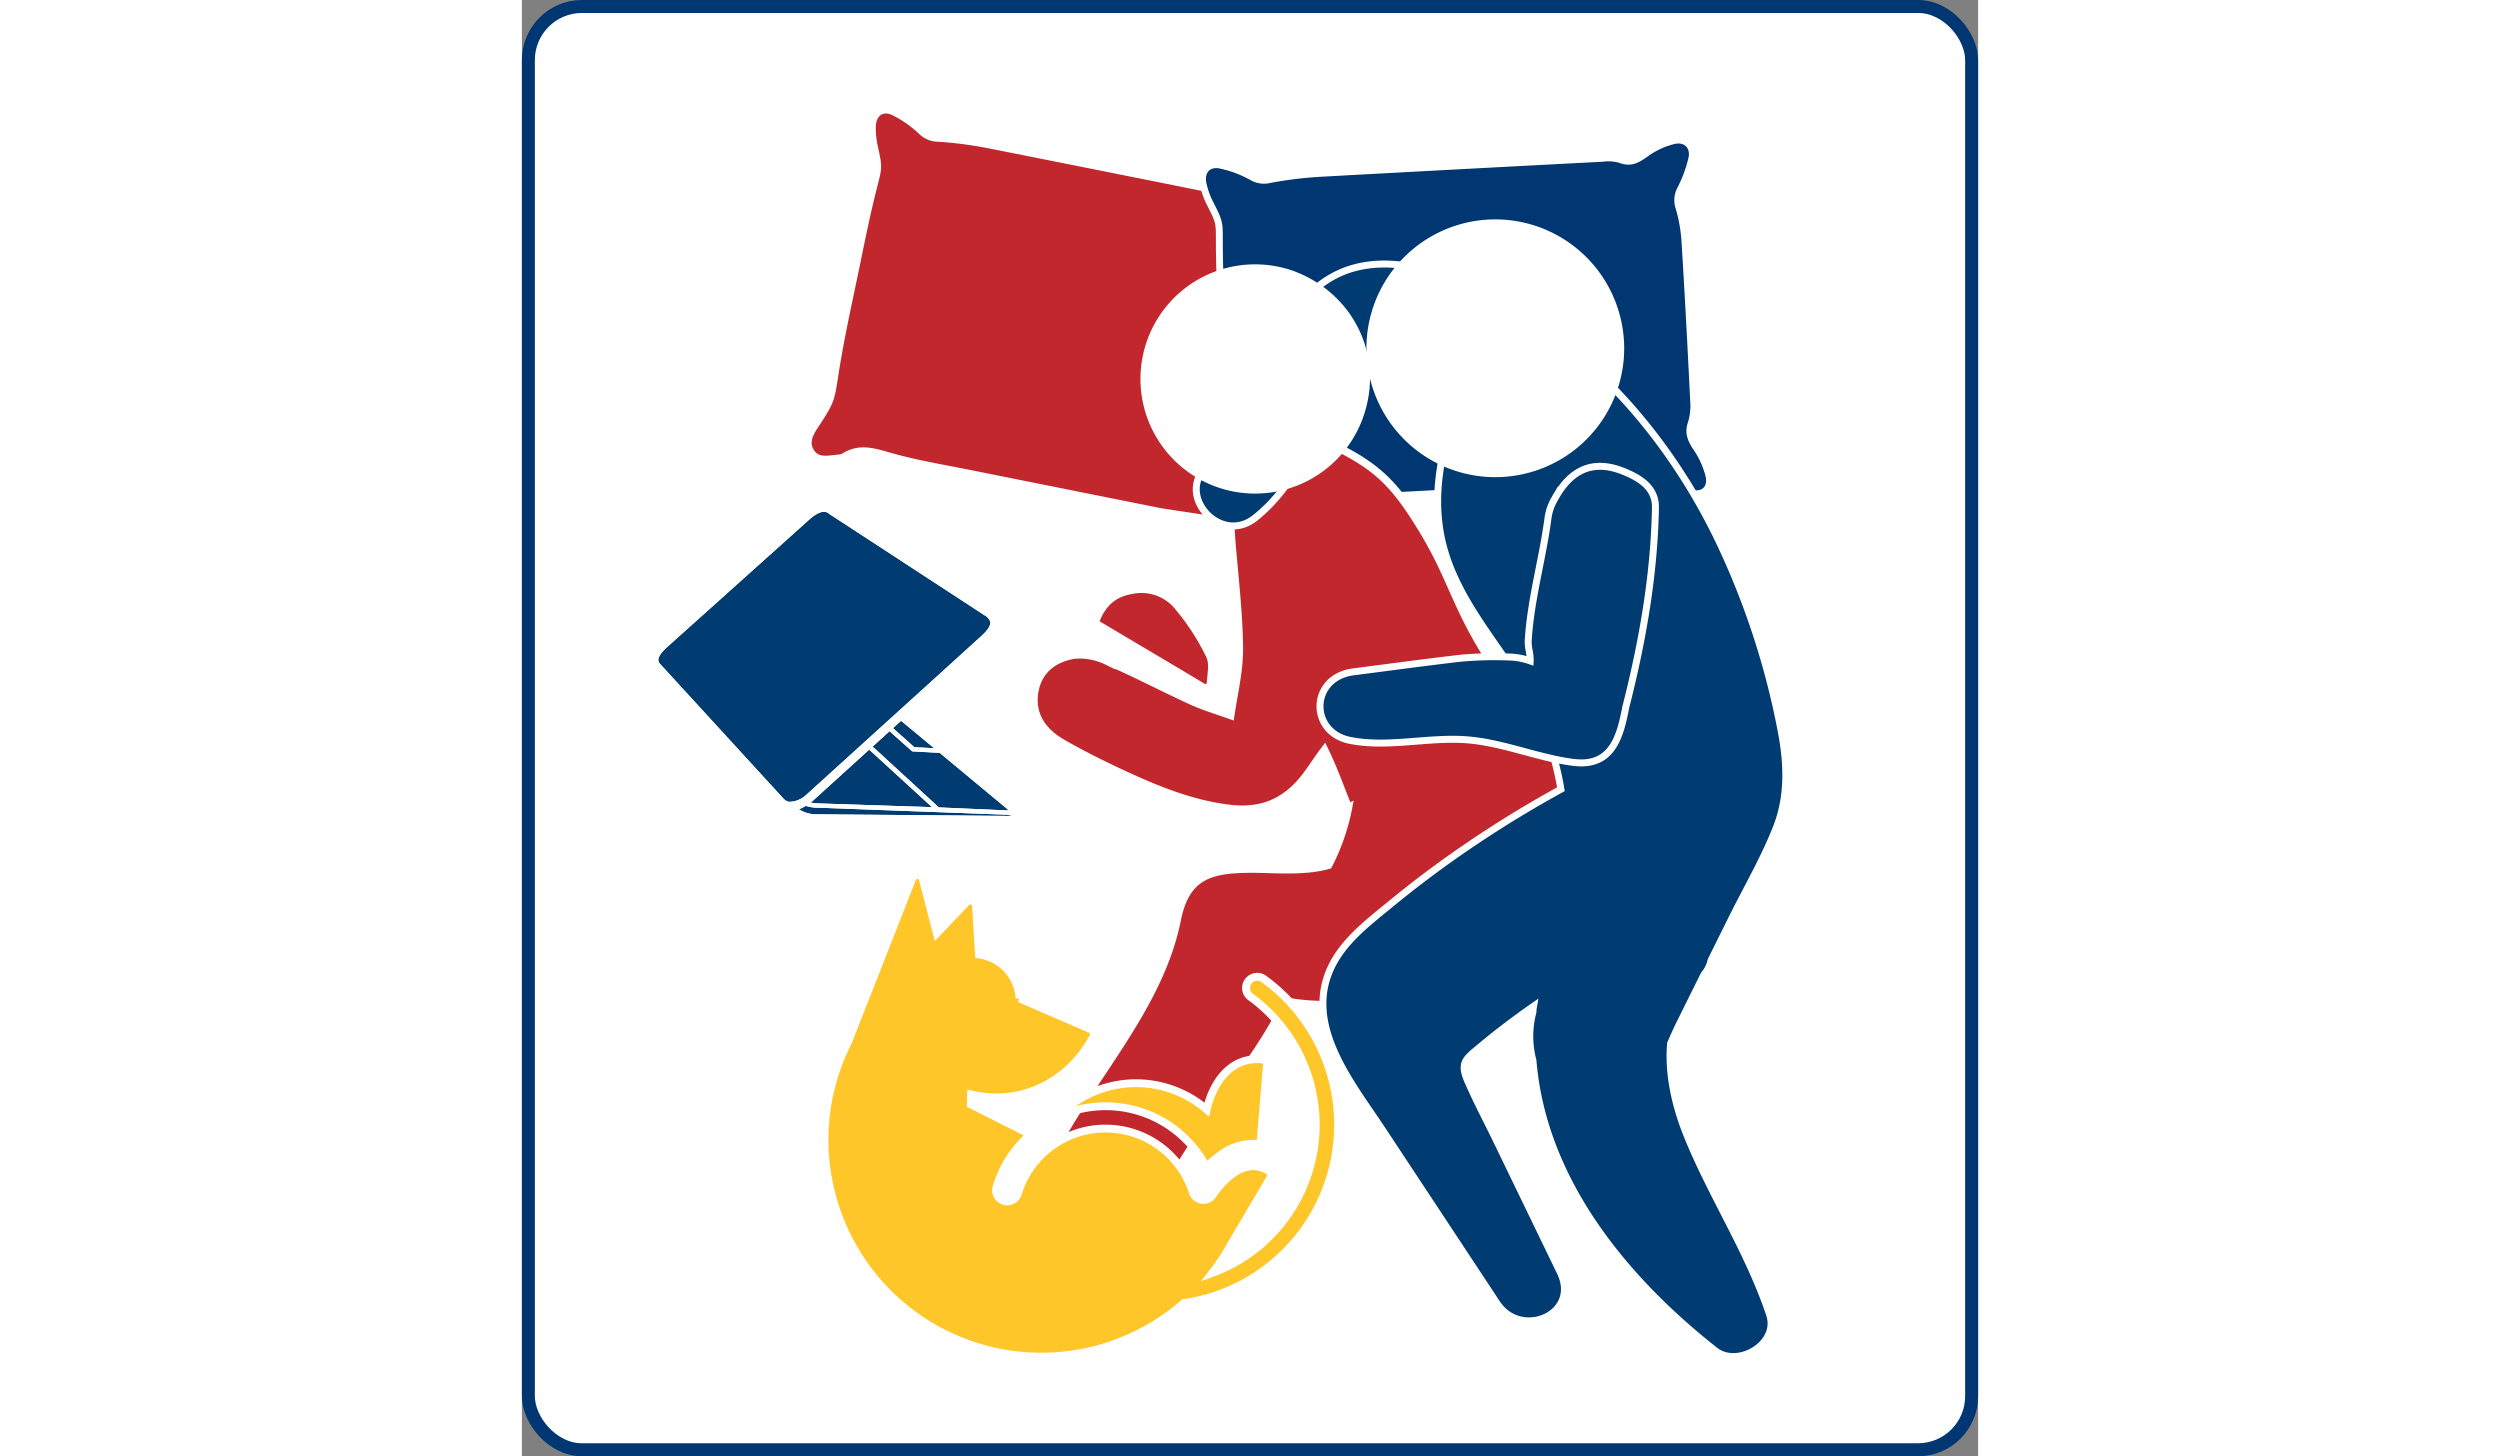
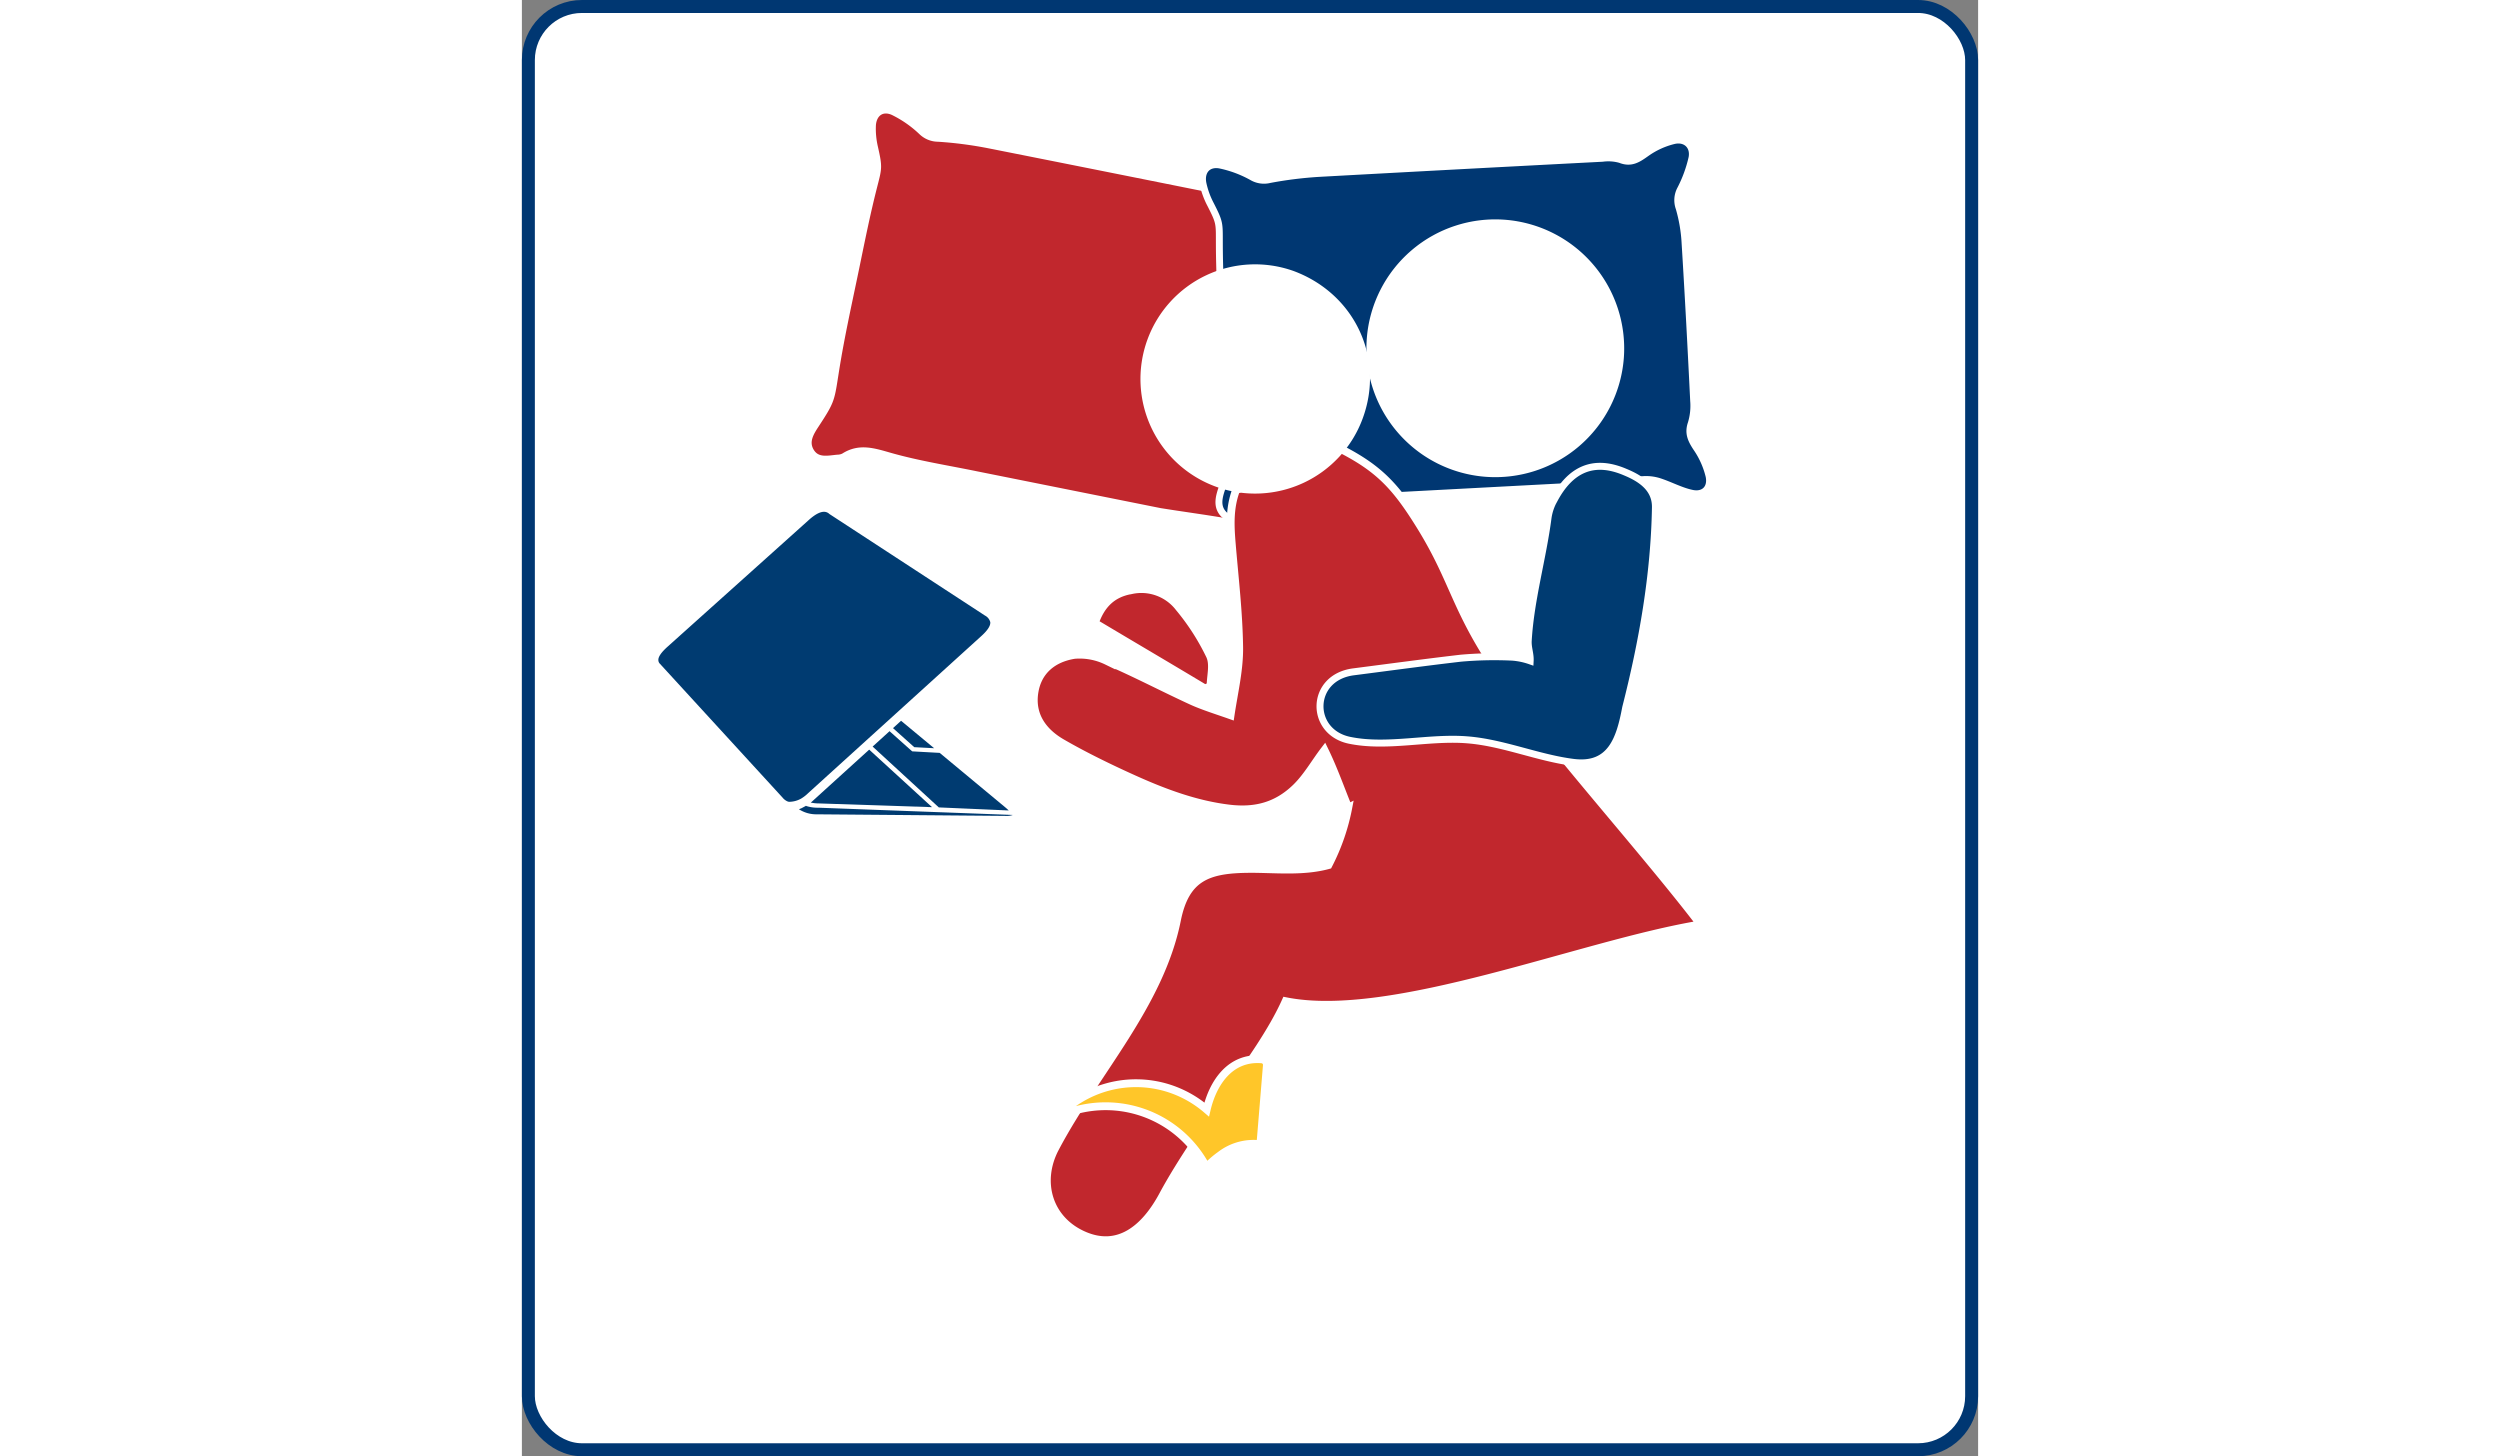
<svg xmlns="http://www.w3.org/2000/svg" viewBox="0 0 326.186 326.186" height="190px">
  <rect x="0" y="0" width="326.186" height="326.186" fill="#808080" stroke="none" />
  <rect x="1.453" y="1.453" width="323.281" height="323.281" rx="12" ry="12" style="fill:#fff;stroke:#003772;stroke-miterlimit:10;stroke-width:2.905px" />
  <path d="M172.067,119.75a19.005,19.005,0,0,0-1.165-6.818c-.699-2.028-1.051-3.674.244-5.632a13.555,13.555,0,0,0,1.754-4.704q3.547-17.322,6.902-34.682a34.737,34.737,0,0,0,.675-7.988,5.196,5.196,0,0,1,1.361-4.033,29.394,29.394,0,0,0,4.217-6.148c1.164-2.445-.24-4.699-2.973-4.757a17.906,17.906,0,0,0-6.597,1.173c-2.141.816-3.925,1.526-6.061-.033a9.825,9.825,0,0,0-3.806-1.272q-30.95-6.242-61.919-12.389A88.448,88.448,0,0,0,93.22,30.971a5.271,5.271,0,0,1-3.678-1.521A25.355,25.355,0,0,0,83.231,25.055c-2.534-1.164-4.556.276-4.713,3.052a18.282,18.282,0,0,0,.479,4.957c1.018,4.552.882,4.49-.278,9.063-1.489,5.871-2.678,11.82-3.903,17.755-1.582,7.666-3.304,15.313-4.531,23.038-1.051,6.616-.822,6.632-4.434,12.136-1.194,1.82-2.494,3.873-1.148,6.086,1.395,2.293,3.798,1.69,5.963,1.482a3.376,3.376,0,0,0,1.469-.339c3.482-2.254,6.762-1.107,10.405-.074,6.3,1.787,12.82,2.799,19.251,4.122l41.187,8.254c4.804.768,9.628,1.415,14.425,2.223a9.799,9.799,0,0,1,3.483,1.301c2.249,1.405,4.231,3.305,6.591,4.448C169.891,123.728,171.951,122.478,172.067,119.75Z" style="fill:#c1272d;stroke:#fff;stroke-miterlimit:10;stroke-width:1.553px" />
  <path d="M265.921,106.65a19.005,19.005,0,0,0-2.821-6.316c-1.181-1.791-1.93-3.299-1.161-5.516a13.555,13.555,0,0,0,.532-4.993c-.575-11.773-1.194-23.545-1.922-35.31a34.737,34.737,0,0,0-1.328-7.906,5.196,5.196,0,0,1,.317-4.244,29.394,29.394,0,0,0,2.559-7.002c.521-2.657-1.399-4.492-4.061-3.87a17.906,17.906,0,0,0-6.1,2.774c-1.872,1.321-3.423,2.453-5.879,1.473a9.825,9.825,0,0,0-4.003-.287q-31.531,1.634-63.056,3.365a88.447,88.447,0,0,0-11.491,1.399,5.271,5.271,0,0,1-3.941-.561,25.355,25.355,0,0,0-7.204-2.691c-2.744-.499-4.345,1.398-3.808,4.126a18.281,18.281,0,0,0,1.694,4.683c2.116,4.157,1.968,4.13,1.98,8.849.015,6.057.339,12.115.625,18.168.37,7.818.6,15.654,1.328,23.442.624,6.67.849,6.628-1.283,12.857-.705,2.059-1.455,4.371.398,6.18,1.921,1.875,4.098.695,6.144-.044a3.376,3.376,0,0,0,1.339-.693c2.813-3.048,6.275-2.75,10.061-2.654,6.546.167,13.114-.47,19.671-.785l41.947-2.226c4.844-.449,9.678-1.019,14.526-1.426a9.799,9.799,0,0,1,3.697.396c2.528.803,4.919,2.152,7.489,2.673C264.8,111.043,266.486,109.321,265.921,106.65Z" style="fill:#003772;stroke:#fff;stroke-miterlimit:10;stroke-width:1.548px" />
  <path d="M158.83,244.027c4.098-5.959,9.198-12.941,12.256-19.764,23.858,4.769,66.328-12.812,92.927-17.197-12.835-16.811-33.823-39.921-44.466-55.196C208.904,136.595,209.093,130.496,201.253,117.823c-5.475-8.851-9.262-12.968-18.333-17.518a24.676,24.676,0,0,0-7.515,1.982c-5.072,2.341-10.313,5.127-15.446,7.524-1.479,3.984-1.296,7.928-.951,12.041.654,7.802,1.546,15.278,1.658,23.118.072,5.055-1.186,10.228-1.929,15.245-2.81-.997-6.194-2.045-8.801-3.246-6.46-2.977-12.494-6.17-18.92-8.928a13.925,13.925,0,0,0-7.253-1.354c-4.776.757-8.247,3.562-8.976,8.474s1.763,8.684,6.167,11.233c4.988,2.888,10.68,5.662,16.133,8.119,6.798,3.064,13.94,5.735,21.43,6.614,5.791.679,10.578-.577,14.81-4.655,2.535-2.443,4.314-5.665,6.449-8.447,2.043,4.185,3.577,8.561,5.332,12.89a47.45,47.45,0,0,1-4.453,12.861c-5.85,1.604-12.251.791-17.991.855-8.951.101-14.006,1.835-15.933,11.446-3.827,19.089-18.396,34.217-27.294,51.145-3.951,7.516-1.486,16.146,6.641,19.567,7.406,3.118,13.316-1.238,17.544-9.146C147.335,260.702,153.696,251.493,158.83,244.027Z" style="fill:#c1272d;stroke:#fff;stroke-miterlimit:10;stroke-width:1.757px" />
  <path d="M128.333,139.548c1.396-4.066,3.888-6.644,8.219-7.368a10.638,10.638,0,0,1,10.64,3.91,52.169,52.169,0,0,1,6.896,10.702c.989,2.048.162,4.674.183,6.881-.44.204-.84.365-1.265.553C144.8,149.3,136.558,144.461,128.333,139.548Z" style="fill:#c1272d;stroke:#fff;stroke-miterlimit:10;stroke-width:1.757px" />
-   <path d="M279.484,294.471c-4.707-14.149-12.972-26.472-18.523-40.232-2.509-6.218-4.274-13.607-3.654-20.507.692-1.563,1.365-3.099,2.074-4.528q2.698-5.439,5.397-10.878a7.589,7.589,0,0,0,1.593-3.21q2.361-4.76,4.723-9.52c3.339-6.73,7.271-13.423,9.981-20.429,2.69-6.952,2.377-14.248,1.003-21.451a175.143,175.143,0,0,0-13.618-41.84c-11.327-23.902-29.413-44.763-53.331-56.59-13.387-6.62-29.689-10.61-40.524,2.618-8.854,10.811-9.469,27.187-20.686,36.141-7.962,6.356,2.376,18.3,10.315,11.963,8.431-6.73,12.463-16.526,16.472-26.226,1.374-3.324,2.728-7.204,4.844-10.327a142.211,142.211,0,0,1,22.704,14.85c-3.186,10.382-4.671,20.59-.855,31.303,3.585,10.065,10.635,18.185,16.265,27.109a65.73,65.73,0,0,1,9.07,24.068q-10.903,5.98-21.2,13.016-8.663,5.91-16.777,12.572c-4.711,3.87-10.024,7.847-12.976,13.299-7.24,13.37,3.853,26.631,10.916,37.328q12.851,19.461,25.702,38.921c5.418,8.204,18.769,2.517,14.19-6.945q-7.062-14.594-14.124-29.187c-2.19-4.526-4.583-9.011-6.591-13.621-1.821-4.179-.454-4.976,2.862-7.745,3.807-3.179,7.78-6.185,11.867-9.03-.047.264-.087.534-.111.815-.016.178-.02.353-.035.531-.088.378-.195.746-.27,1.132a21.345,21.345,0,0,0,.282,9.678c2.2,26.554,20.067,48.649,40.785,64.962C272.324,306.501,281.672,301.048,279.484,294.471Z" style="fill:#003b71;stroke:#fff;stroke-miterlimit:10;stroke-width:1.561px" />
  <path d="M188.336,93.729A25.675,25.675,0,1,1,172.854,60.702C186.564,65.792,193.324,80.212,188.336,93.729Z" style="fill:#fff" />
  <path d="M246.018,80.136a28.057,28.057,0,1,1-25.777-30.096A28.099,28.099,0,0,1,246.018,80.136Z" style="fill:#fff;stroke:#fff;stroke-miterlimit:10;stroke-width:1.626px" />
  <path d="M253.908,113.655c.074-4.334-3.406-6.529-6.862-7.944-7.151-3.027-12.222-.433-15.751,6.115a11.495,11.495,0,0,0-1.443,4.146c-1.187,9.161-3.896,18.28-4.435,27.519-.095,1.635.515,2.955.431,4.542a15.626,15.626,0,0,0-3.958-.833,85.37,85.37,0,0,0-11.564.23c-7.819.905-16.582,2.101-24.03,3.054-9.791,1.254-9.948,13.469-.892,15.338,8.441,1.742,17.708-.797,26.37-.102,8.106.65,15.856,4.062,23.774,5.053,8.406,1.052,10.393-5.314,11.697-12.271C251.002,143.75,253.649,128.798,253.908,113.655Z" style="fill:#003b71;stroke:#fff;stroke-miterlimit:10;stroke-width:1.561px" />
  <path d="M153.392,248.526a24.411,24.411,0,0,0-8.784-4.844,24.254,24.254,0,0,0-24.642,6.503,25.503,25.503,0,0,1,33.374,11.267,21.276,21.276,0,0,1,3.103-2.701,12.204,12.204,0,0,1,8.976-2.448l1.456-17.669a1.252,1.252,0,0,0-1.145-1.35C158.646,236.702,154.797,242.55,153.392,248.526Z" style="fill:#ffc629;stroke:#fff;stroke-miterlimit:10;stroke-width:1.755px" />
-   <path d="M70.238,270.498a48.528,48.528,0,0,0,78.052,21.378c.164-.024.328-.045.492-.071a40.368,40.368,0,0,0,17.398-72.532,2.503,2.503,0,1,0-2.942,4.051,35.374,35.374,0,0,1-8.579,61.812,48.519,48.519,0,0,0,4.21-6.408l9.367-15.873-1.139-.699c-5.988-3.509-11.333,3.961-12.344,5.496a2.503,2.503,0,0,1-4.473-.609,20.528,20.528,0,0,0-39.179.289,2.503,2.503,0,0,1-4.789-1.461,25.381,25.381,0,0,1,7.612-11.757l-13.37-6.753.061-2.221c10.888,2.61,21.795-2.488,27.358-12.886a1.251,1.251,0,0,0-.606-1.739l-15.897-6.884a10.502,10.502,0,0,0-9.084-9.826l-.671-10.921a1.252,1.252,0,0,0-2.155-.787l-6.622,6.943-3.131-12.105a1.252,1.252,0,0,0-2.377-.143s-14.37,36.594-14.405,36.664A48.215,48.215,0,0,0,70.238,270.498Z" style="fill:#ffc629;stroke:#fff;stroke-miterlimit:10;stroke-width:1.755px" />
  <polygon points="83.126 163.098 87.888 167.362 92.344 167.597 84.933 161.449 83.126 163.098" style="fill:#003b71" />
  <path d="M102.895,142.488q2.119-1.911,2.025-3.115a2.311,2.311,0,0,0-1.184-1.485l-34.859-22.757a1.749,1.749,0,0,0-.692-.416q-1.498-.457-4.054,1.883L32.571,144.911q-1.982,1.797-2.002,2.866a1.188,1.188,0,0,0,.381.934l27.445,29.954a3.025,3.025,0,0,0,1.073.838l.329.1a5.584,5.584,0,0,0,2.659-.671l.061-.032a8.37,8.37,0,0,0,1.61-1.247Z" style="fill:#003b71" />
  <path d="M87.541,168.331l-.22-.118-4.967-4.432L78.564,167.227l14.825,13.627,15.653.685a9.775,9.775,0,0,0-.76-.692L93.586,168.641l-5.938-.328Z" style="fill:#003b71" />
  <path d="M65.48,179.088c-.263.251-.519.479-.773.685a8.754,8.754,0,0,0,1.785.187l25.379.84L77.793,167.914Z" style="fill:#003b71" />
  <path d="M66.456,180.921a8.446,8.446,0,0,1-2.703-.365l-.133-.065a.749.749,0,0,1-.13.088l-.856.455-.581.232a7.151,7.151,0,0,0,4.056,1.135l42.053.353a4.569,4.569,0,0,0,1.745-.184l-.016-.03Z" style="fill:#003b71" />
-   <path d="M109.512,179.331,86.368,160.099l17.867-16.128q2.781-2.578,2.632-4.771a3.932,3.932,0,0,0-2.058-2.98L70.029,113.539q-2.893-2.265-7.236,1.575L31.232,143.427q-2.571,2.387-2.631,4.261a3.468,3.468,0,0,0,.913,2.375l27.399,29.94a4.643,4.643,0,0,0,1.891,1.344l.234.072a10.526,10.526,0,0,0,4.198,2.508,9.336,9.336,0,0,0,2.83.454l42.053.355q3.141-.066,3.587-1.361a2.197,2.197,0,0,0-.076-1.762A10.258,10.258,0,0,0,109.512,179.331Zm-1.23,1.516a9.775,9.775,0,0,1,.76.692l-15.653-.685L78.564,167.227l3.79-3.446,4.967,4.432.22.118.108-.018,5.938.328Zm-16.411-.046-25.379-.84a8.754,8.754,0,0,1-1.785-.187c.253-.206.51-.434.773-.685l12.313-11.174Zm.473-13.204-4.456-.235-4.762-4.264,1.807-1.648Zm-29.889,11.336a5.584,5.584,0,0,1-2.659.671l-.329-.1a3.025,3.025,0,0,1-1.073-.838l-27.445-29.954a1.188,1.188,0,0,1-.381-.934q.019-1.066,2.002-2.866l31.561-28.314q2.557-2.341,4.054-1.883a1.749,1.749,0,0,1,.692.416l34.859,22.757a2.311,2.311,0,0,1,1.184,1.485q.092,1.204-2.025,3.115l-38.768,35.165a8.37,8.37,0,0,1-1.61,1.247Zm45.705,3.82-42.053-.353a7.151,7.151,0,0,1-4.056-1.135l.581-.232.856-.455a.749.749,0,0,0,.13-.088l.133.065a8.446,8.446,0,0,0,2.703.365l43.434,1.619.016.03A4.569,4.569,0,0,1,108.16,182.753Z" style="fill:#fff" />
</svg>